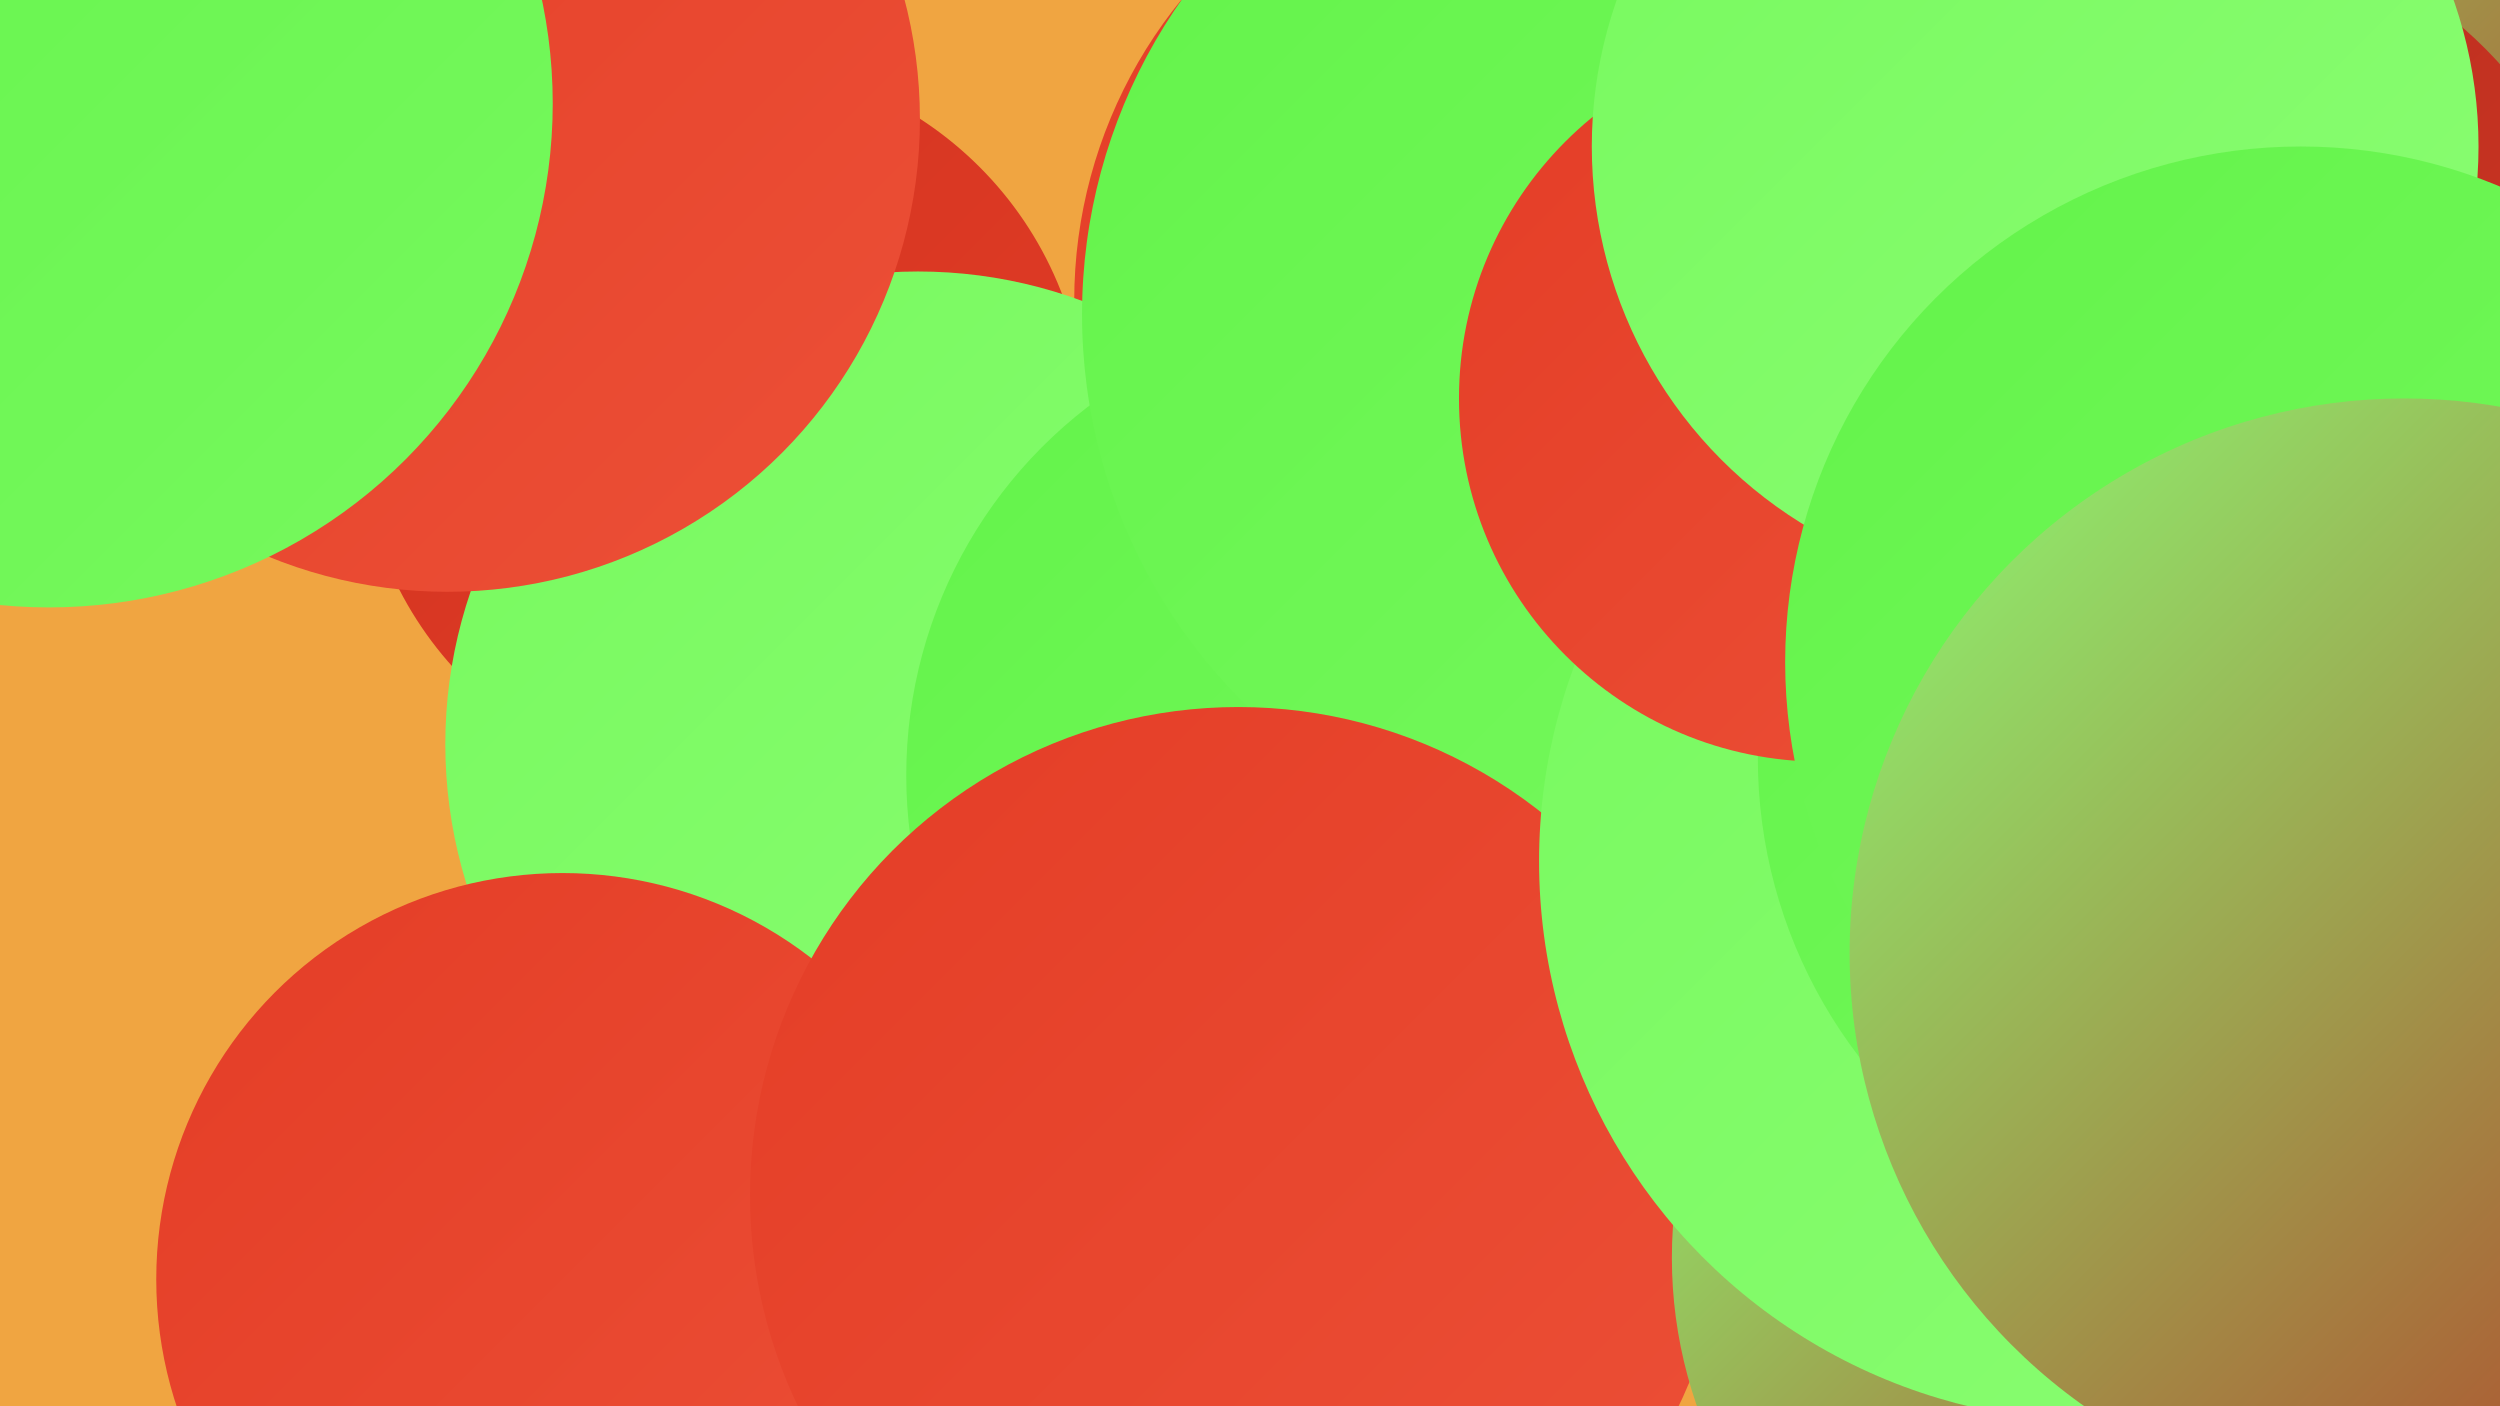
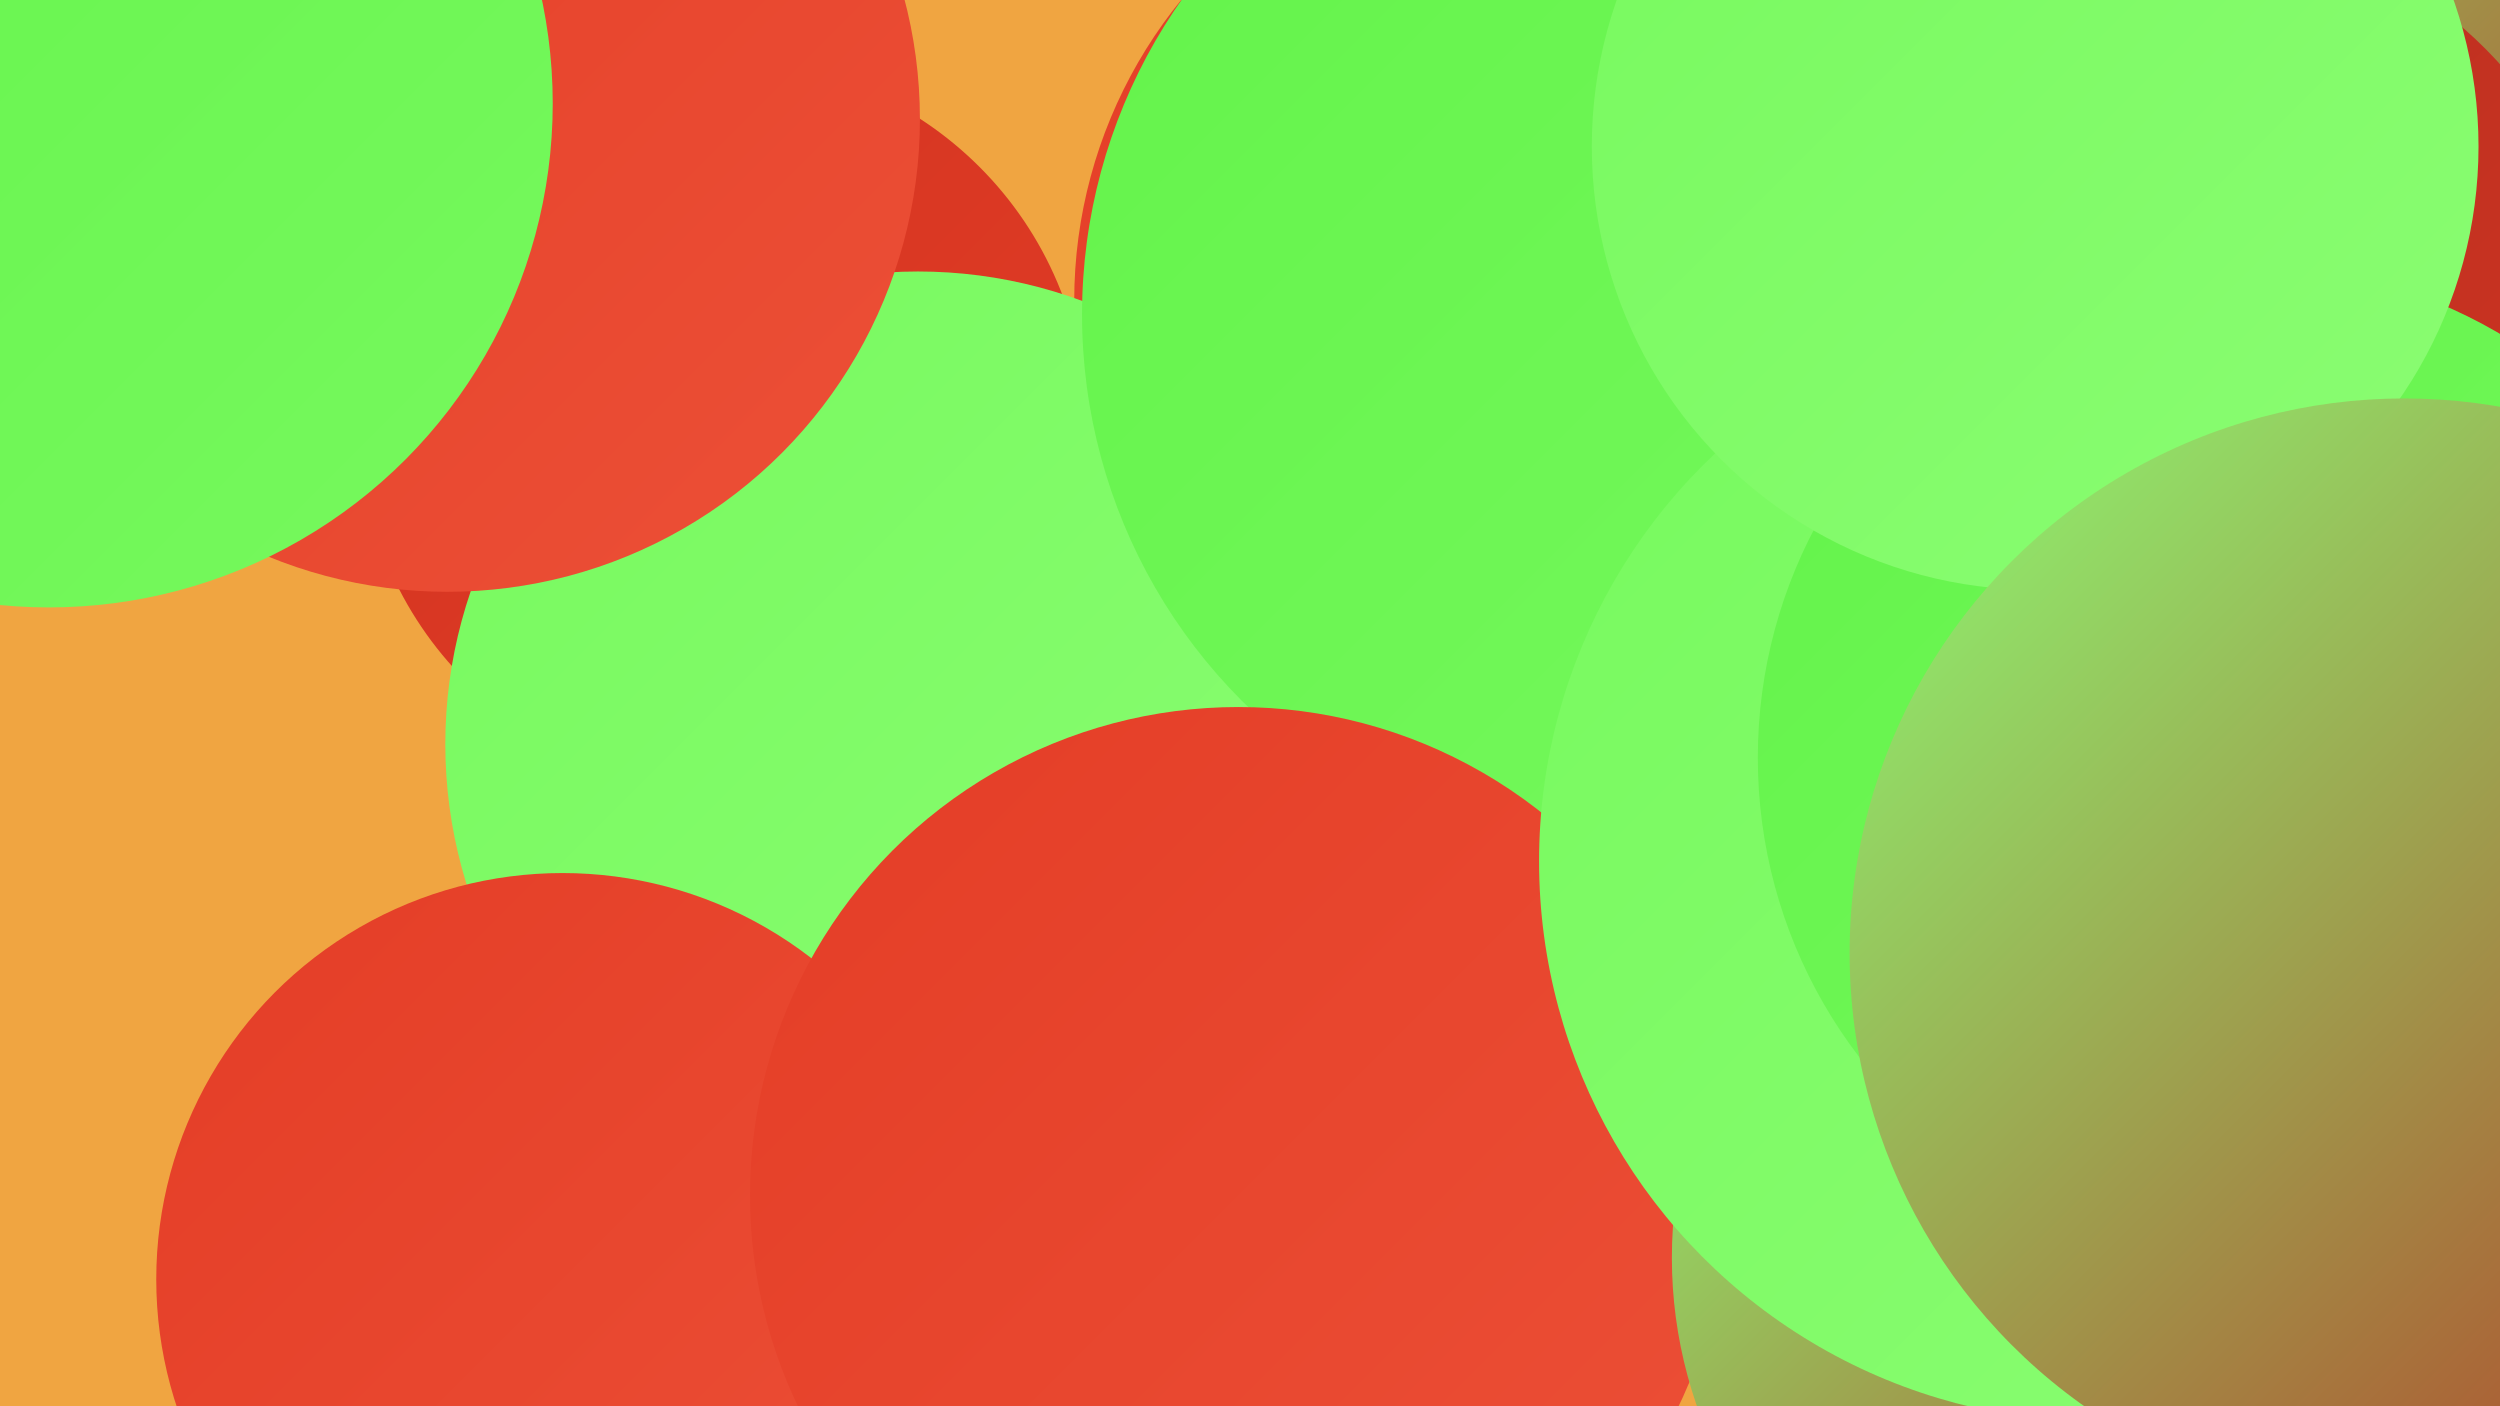
<svg xmlns="http://www.w3.org/2000/svg" width="1280" height="720">
  <defs>
    <linearGradient id="grad0" x1="0%" y1="0%" x2="100%" y2="100%">
      <stop offset="0%" style="stop-color:#b53022;stop-opacity:1" />
      <stop offset="100%" style="stop-color:#d03320;stop-opacity:1" />
    </linearGradient>
    <linearGradient id="grad1" x1="0%" y1="0%" x2="100%" y2="100%">
      <stop offset="0%" style="stop-color:#d03320;stop-opacity:1" />
      <stop offset="100%" style="stop-color:#e43d26;stop-opacity:1" />
    </linearGradient>
    <linearGradient id="grad2" x1="0%" y1="0%" x2="100%" y2="100%">
      <stop offset="0%" style="stop-color:#e43d26;stop-opacity:1" />
      <stop offset="100%" style="stop-color:#ec5037;stop-opacity:1" />
    </linearGradient>
    <linearGradient id="grad3" x1="0%" y1="0%" x2="100%" y2="100%">
      <stop offset="0%" style="stop-color:#ec5037;stop-opacity:1" />
      <stop offset="100%" style="stop-color:#63f34a;stop-opacity:1" />
    </linearGradient>
    <linearGradient id="grad4" x1="0%" y1="0%" x2="100%" y2="100%">
      <stop offset="0%" style="stop-color:#63f34a;stop-opacity:1" />
      <stop offset="100%" style="stop-color:#77f95e;stop-opacity:1" />
    </linearGradient>
    <linearGradient id="grad5" x1="0%" y1="0%" x2="100%" y2="100%">
      <stop offset="0%" style="stop-color:#77f95e;stop-opacity:1" />
      <stop offset="100%" style="stop-color:#8bfd73;stop-opacity:1" />
    </linearGradient>
    <linearGradient id="grad6" x1="0%" y1="0%" x2="100%" y2="100%">
      <stop offset="0%" style="stop-color:#8bfd73;stop-opacity:1" />
      <stop offset="100%" style="stop-color:#b53022;stop-opacity:1" />
    </linearGradient>
  </defs>
  <rect width="1280" height="720" fill="#f0a541" />
  <circle cx="990" cy="492" r="192" fill="url(#grad5)" />
  <circle cx="370" cy="217" r="186" fill="url(#grad1)" />
  <circle cx="794" cy="154" r="244" fill="url(#grad2)" />
  <circle cx="1093" cy="129" r="253" fill="url(#grad6)" />
  <circle cx="470" cy="381" r="242" fill="url(#grad5)" />
-   <circle cx="702" cy="397" r="238" fill="url(#grad4)" />
  <circle cx="1215" cy="475" r="221" fill="url(#grad6)" />
  <circle cx="288" cy="655" r="208" fill="url(#grad2)" />
  <circle cx="1116" cy="181" r="221" fill="url(#grad0)" />
  <circle cx="834" cy="161" r="280" fill="url(#grad4)" />
  <circle cx="634" cy="612" r="250" fill="url(#grad2)" />
  <circle cx="229" cy="61" r="242" fill="url(#grad2)" />
  <circle cx="1087" cy="644" r="231" fill="url(#grad6)" />
  <circle cx="1075" cy="441" r="287" fill="url(#grad5)" />
  <circle cx="1152" cy="388" r="252" fill="url(#grad4)" />
-   <circle cx="933" cy="204" r="186" fill="url(#grad2)" />
  <circle cx="25" cy="53" r="258" fill="url(#grad4)" />
  <circle cx="1042" cy="75" r="227" fill="url(#grad5)" />
-   <circle cx="1178" cy="339" r="264" fill="url(#grad4)" />
  <circle cx="1231" cy="488" r="284" fill="url(#grad6)" />
</svg>